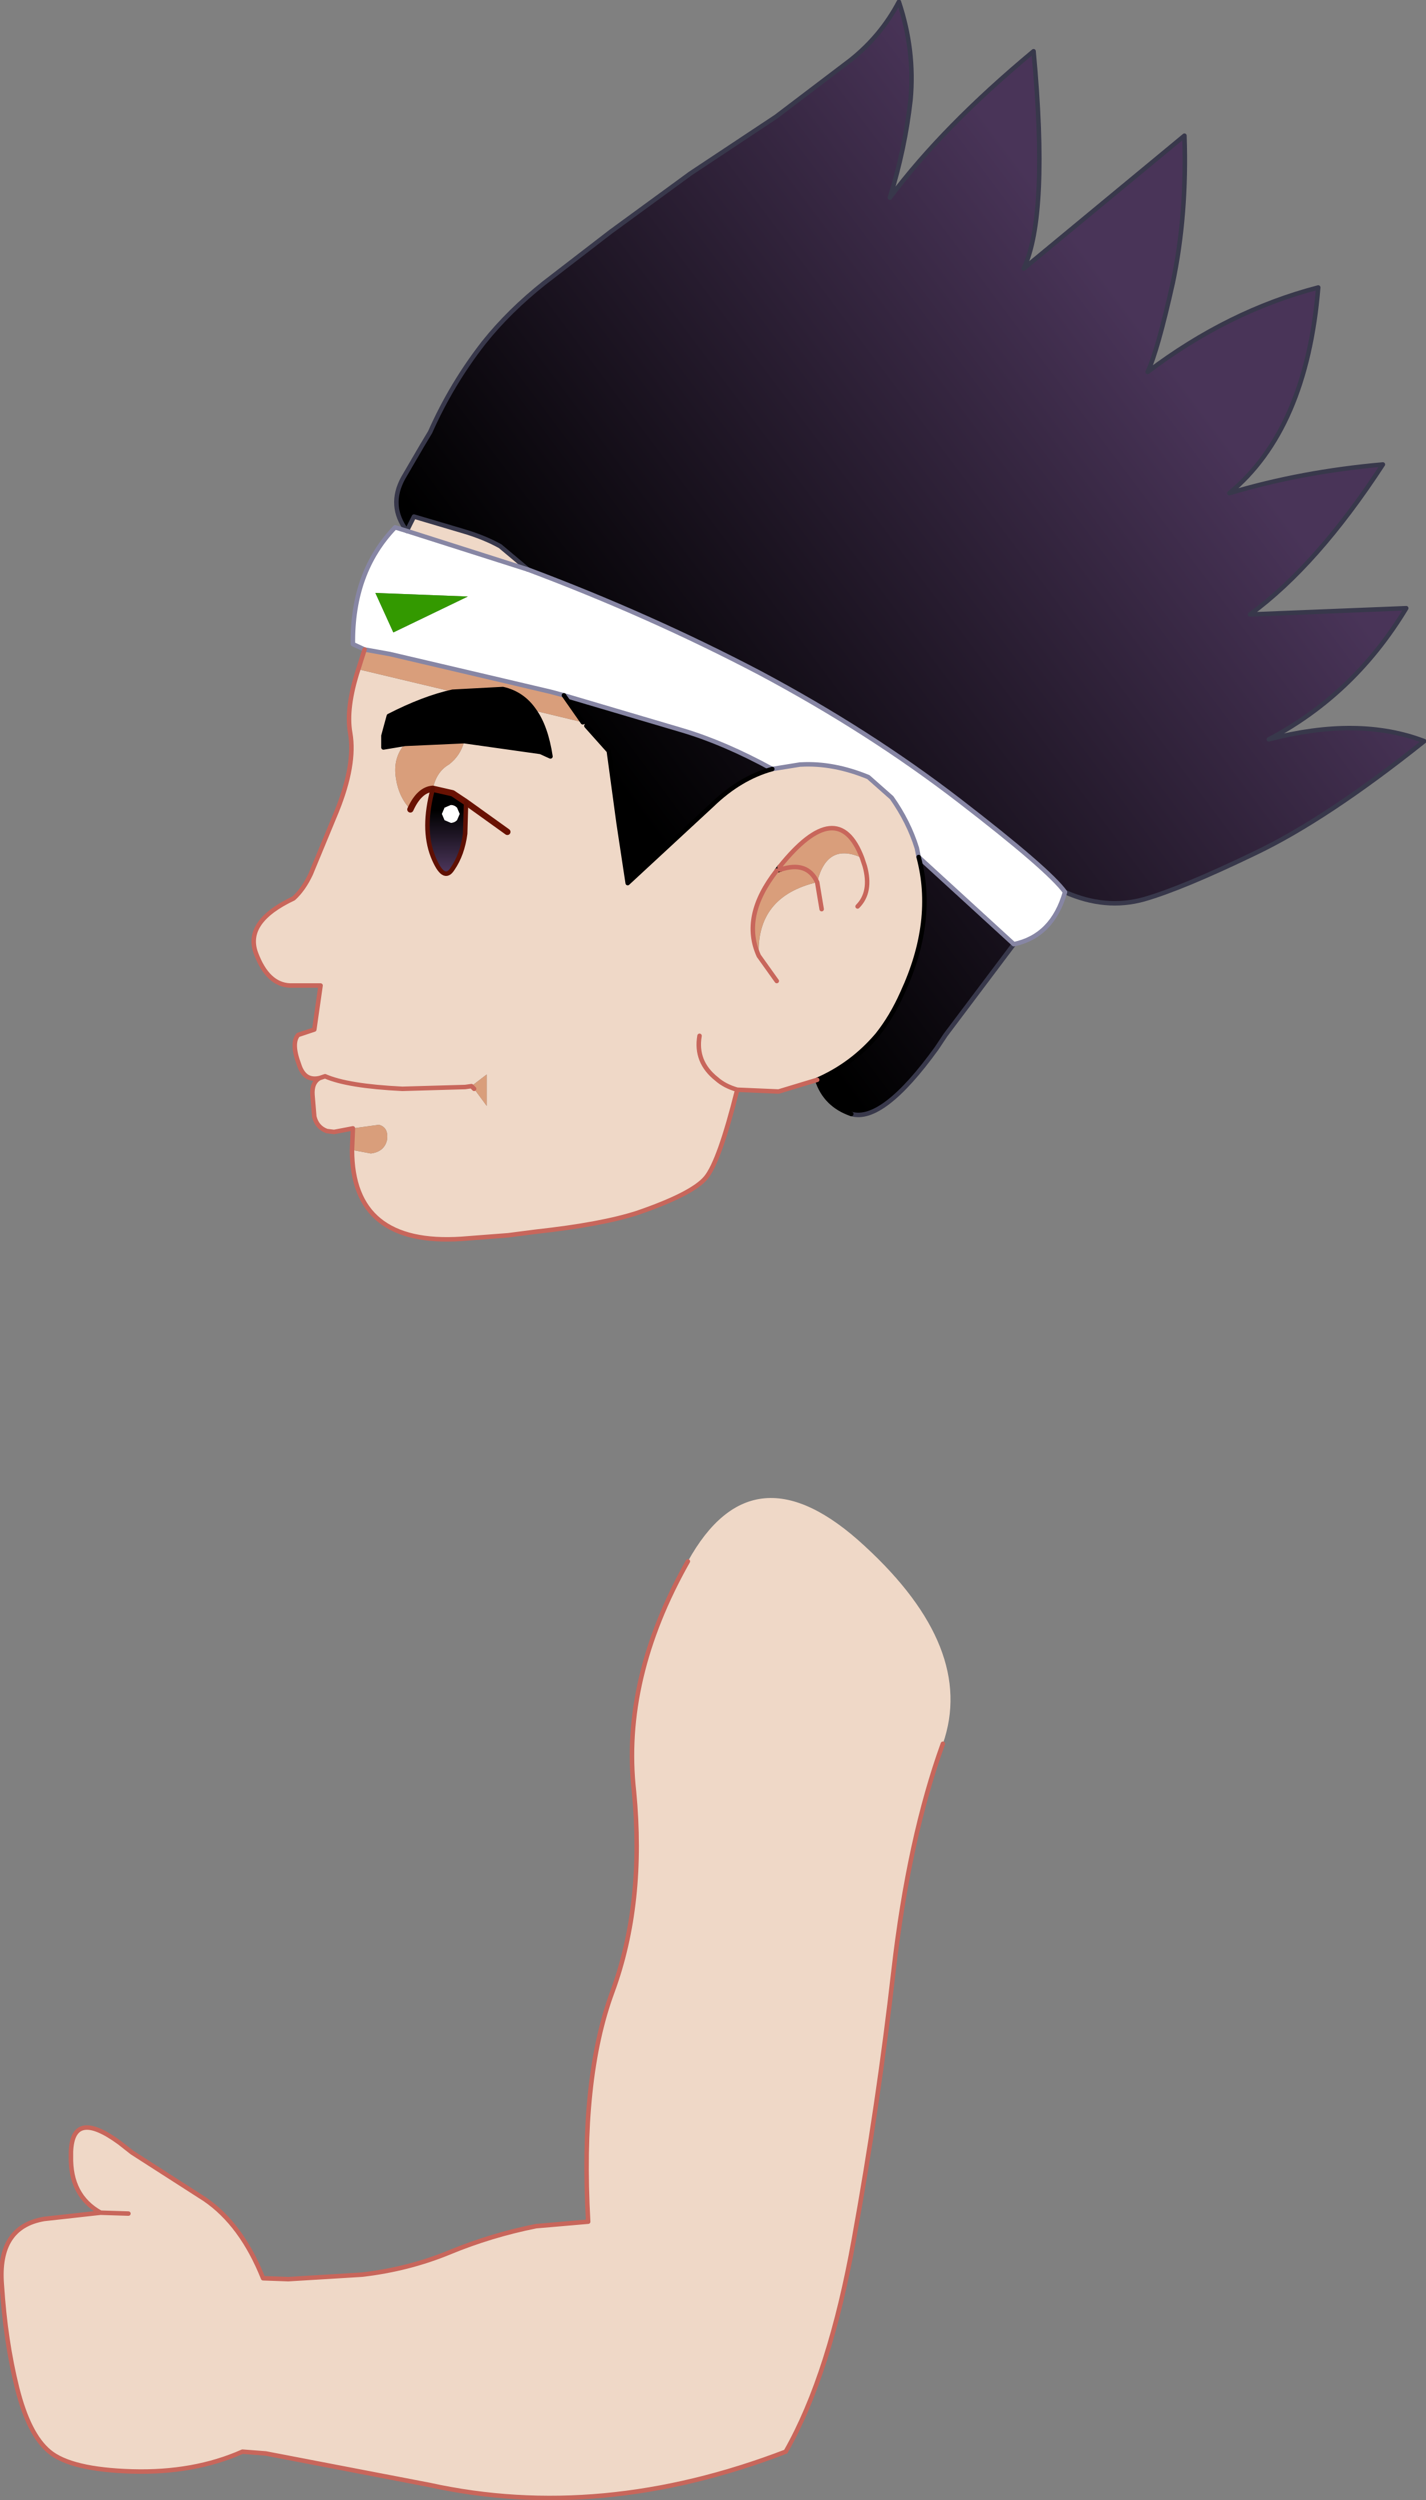
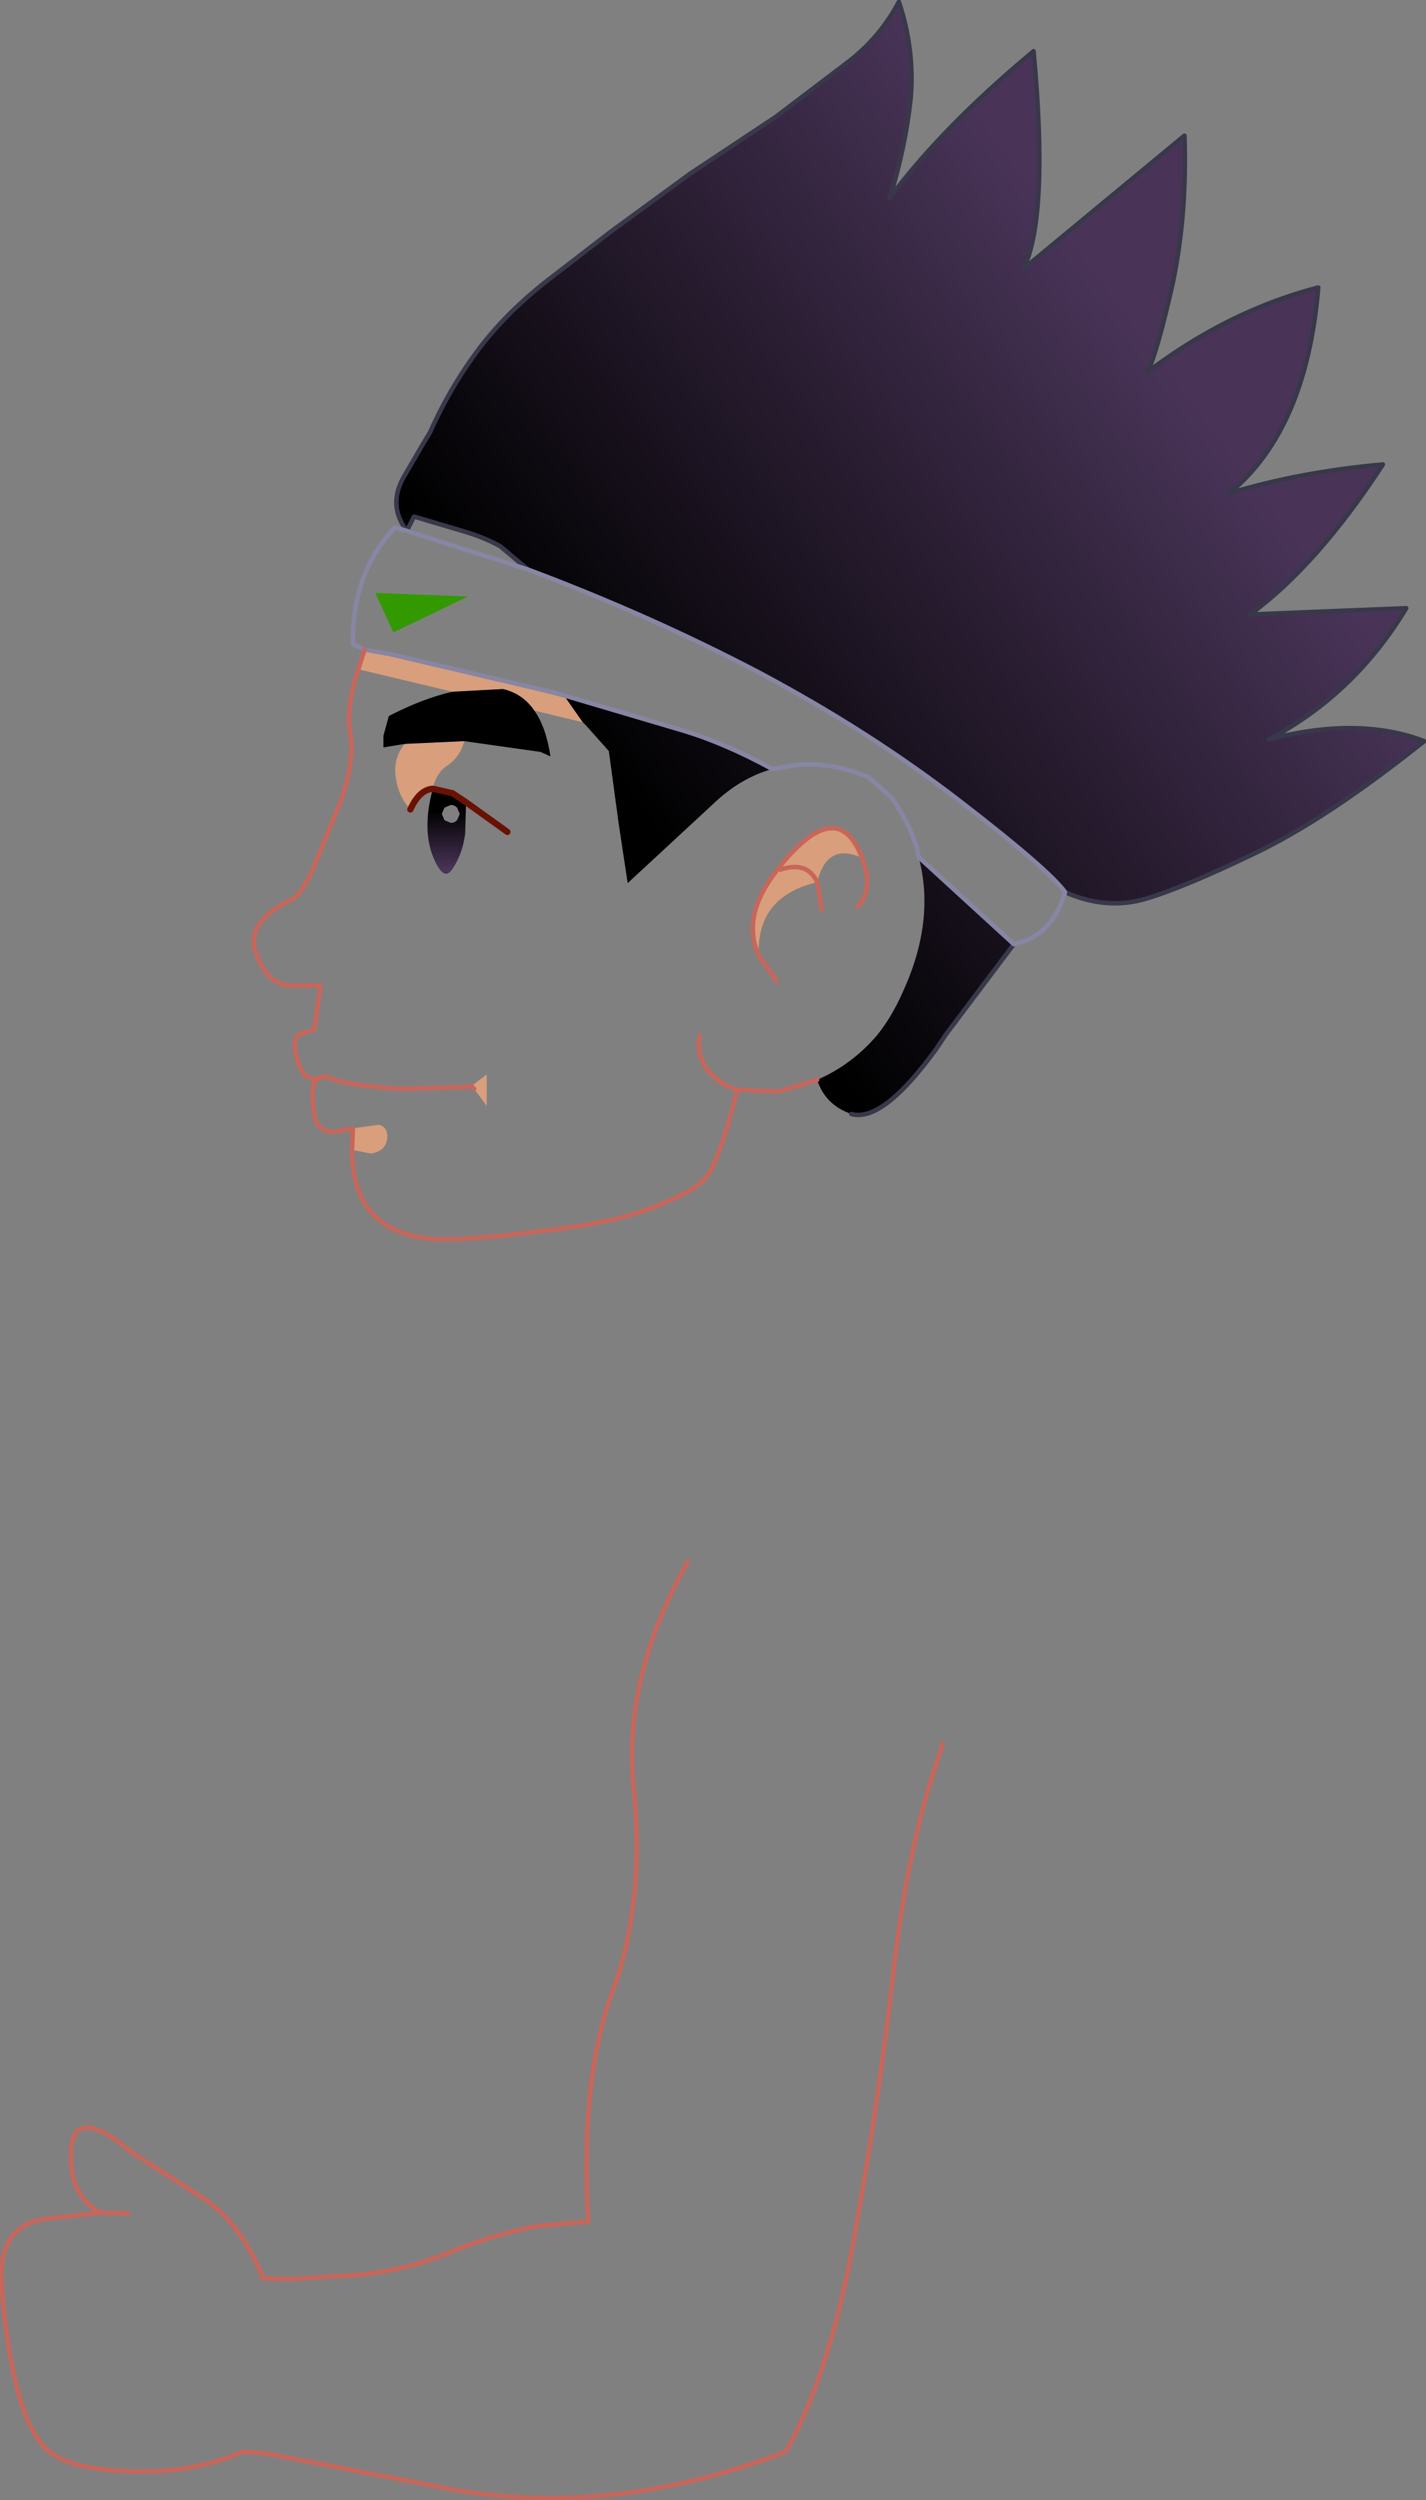
<svg xmlns="http://www.w3.org/2000/svg" height="139.15px" width="79.4px">
  <rect width="100%" height="100%" fill="#808080" stroke="none" />
  <g transform="matrix(1.0, 0.0, 0.0, 1.0, 43.25, 256.55)">
-     <path d="M-13.85 -224.85 Q-7.05 -222.3 -0.95 -219.1 5.15 -215.85 10.15 -212.0 15.15 -208.15 16.05 -206.9 15.35 -204.45 13.2 -204.0 L7.9 -208.85 7.8 -209.35 Q7.35 -210.8 6.4 -212.15 L5.1 -213.3 Q3.15 -214.1 1.35 -214.0 L1.3 -214.0 -0.25 -213.75 Q-2.9 -215.2 -5.25 -215.9 L-11.85 -217.85 -12.6 -218.05 -15.15 -218.65 -21.55 -220.15 -22.95 -220.4 -23.6 -220.7 Q-23.65 -224.7 -21.25 -227.2 L-20.6 -227.0 -13.85 -224.85 M-18.15 -211.75 Q-17.95 -211.75 -17.8 -211.6 L-17.65 -211.25 -17.8 -210.9 Q-17.95 -210.75 -18.15 -210.75 L-18.5 -210.9 -18.65 -211.25 -18.5 -211.6 -18.15 -211.75 M-22.35 -223.55 L-21.35 -221.35 -17.2 -223.35 -22.35 -223.55" fill="#ffffff" fill-rule="evenodd" stroke="none" />
-     <path d="M-20.6 -227.0 L-20.2 -227.8 -17.5 -227.0 Q-16.3 -226.65 -15.4 -226.15 L-13.85 -224.85 -20.6 -227.0 M2.25 -196.45 L0.1 -195.8 -2.2 -195.9 Q-3.2 -191.9 -3.95 -191.0 -4.7 -190.1 -7.75 -189.05 -9.75 -188.4 -13.4 -188.0 L-14.95 -187.8 -17.55 -187.6 Q-23.65 -187.2 -23.65 -192.55 L-22.6 -192.35 Q-21.85 -192.45 -21.7 -193.1 -21.6 -193.8 -22.15 -193.95 L-23.6 -193.75 -24.65 -193.55 -25.05 -193.6 Q-25.6 -193.8 -25.75 -194.4 L-25.85 -195.6 Q-25.9 -196.3 -25.45 -196.55 -26.3 -196.35 -26.6 -197.3 -27.05 -198.5 -26.65 -198.95 L-25.75 -199.25 -25.4 -201.7 -27.1 -201.7 Q-28.35 -201.75 -29.0 -203.5 -29.65 -205.25 -26.9 -206.55 -26.35 -207.05 -25.95 -207.9 L-24.5 -211.4 Q-23.45 -214.0 -23.75 -215.75 -24.0 -217.15 -23.3 -219.3 L-18.05 -218.05 Q-19.65 -217.7 -21.6 -216.7 L-21.9 -215.6 -21.9 -215.25 -21.9 -214.95 -20.7 -215.15 Q-21.4 -214.35 -21.2 -213.2 -21.05 -212.2 -20.4 -211.5 -19.9 -212.6 -19.15 -212.65 -18.95 -213.6 -18.25 -214.0 -17.6 -214.5 -17.4 -215.3 L-13.15 -214.7 -12.6 -214.45 Q-12.85 -216.1 -13.5 -217.0 L-10.8 -216.35 -10.6 -216.15 -9.35 -214.75 -8.8 -210.7 -8.3 -207.4 -3.6 -211.75 Q-2.05 -213.25 -0.25 -213.75 L1.3 -214.0 1.35 -214.0 Q3.15 -214.1 5.1 -213.3 L6.4 -212.15 Q7.35 -210.8 7.8 -209.35 L7.9 -208.85 Q8.85 -205.3 7.0 -201.3 6.4 -199.95 5.6 -198.95 4.2 -197.3 2.25 -196.45 M2.5 -205.95 L2.25 -207.45 2.5 -205.95 M0.15 -208.3 L0.0 -208.1 Q-2.0 -205.55 -1.0 -203.35 -1.15 -206.65 2.25 -207.45 2.8 -209.7 4.75 -208.8 3.4 -212.35 0.15 -208.3 M4.5 -206.1 Q5.3 -206.9 4.9 -208.35 L4.75 -208.8 4.9 -208.35 Q5.3 -206.9 4.5 -206.1 M-17.3 -211.9 L-18.05 -212.4 -19.15 -212.65 Q-19.75 -210.45 -19.15 -208.9 -18.55 -207.4 -18.05 -208.2 -17.5 -209.0 -17.35 -210.15 L-17.3 -211.9 -15.0 -210.25 -17.3 -211.9 M0.0 -201.95 L-1.0 -203.35 0.0 -201.95 M-4.3 -198.9 Q-4.55 -197.45 -3.35 -196.5 -2.9 -196.1 -2.2 -195.9 -2.9 -196.1 -3.35 -196.5 -4.55 -197.45 -4.3 -198.9 M-16.85 -195.95 L-16.15 -195.0 -16.15 -196.75 -17.0 -196.1 -16.85 -195.95 M-17.0 -196.1 L-17.35 -196.05 -20.85 -195.95 Q-23.9 -196.1 -25.15 -196.65 L-25.45 -196.55 -25.15 -196.65 Q-23.9 -196.1 -20.85 -195.95 L-17.35 -196.05 -17.0 -196.1" fill="#efd8c7" fill-rule="evenodd" stroke="none" />
    <path d="M-23.65 -192.55 L-23.6 -193.75 -22.15 -193.95 Q-21.6 -193.8 -21.7 -193.1 -21.85 -192.45 -22.6 -192.35 L-23.65 -192.55 M-23.3 -219.3 L-22.95 -220.4 -21.55 -220.15 -15.15 -218.65 -12.6 -218.05 -11.85 -217.85 -10.8 -216.35 -13.5 -217.0 Q-14.15 -217.95 -15.25 -218.2 L-18.05 -218.05 -23.3 -219.3 M0.0 -208.1 L0.2 -208.15 0.15 -208.3 Q3.4 -212.35 4.75 -208.8 2.8 -209.7 2.25 -207.45 -1.15 -206.65 -1.0 -203.35 -2.0 -205.55 0.0 -208.1 M0.2 -208.15 Q1.7 -208.65 2.25 -207.45 1.7 -208.65 0.2 -208.15 M-17.4 -215.3 Q-17.6 -214.5 -18.25 -214.0 -18.95 -213.6 -19.15 -212.65 -19.9 -212.6 -20.4 -211.5 -21.05 -212.2 -21.2 -213.2 -21.4 -214.35 -20.7 -215.15 L-17.4 -215.3 M-17.0 -196.1 L-16.15 -196.75 -16.15 -195.0 -16.85 -195.95 -17.0 -196.1" fill="#d99e7b" fill-rule="evenodd" stroke="none" />
    <path d="M-22.35 -223.55 L-17.2 -223.35 -21.35 -221.35 -22.35 -223.55" fill="#339900" fill-rule="evenodd" stroke="none" />
    <path d="M-20.6 -227.0 Q-21.65 -228.4 -20.8 -229.95 L-19.75 -231.75 -19.3 -232.5 Q-18.1 -235.2 -16.3 -237.5 -14.9 -239.25 -12.95 -240.8 L-9.25 -243.65 -4.8 -246.9 -0.05 -250.05 4.1 -253.2 Q5.8 -254.55 6.8 -256.45 7.7 -253.75 7.45 -251.0 7.15 -248.3 6.3 -245.55 9.25 -249.5 14.3 -253.7 15.15 -244.55 13.75 -241.6 L22.7 -249.0 Q22.85 -244.6 22.05 -240.8 21.2 -237.0 20.65 -235.85 25.15 -239.25 30.15 -240.55 29.5 -232.65 25.2 -229.1 29.2 -230.3 33.75 -230.7 30.1 -225.1 26.35 -222.35 L35.05 -222.7 Q32.15 -217.9 27.4 -215.4 32.4 -216.7 36.05 -215.3 30.6 -210.95 26.6 -209.05 22.55 -207.1 20.45 -206.5 18.3 -205.9 16.05 -206.9 15.15 -208.15 10.15 -212.0 5.15 -215.85 -0.95 -219.1 -7.05 -222.3 -13.85 -224.85 L-15.4 -226.15 Q-16.3 -226.65 -17.5 -227.0 L-20.2 -227.8 -20.6 -227.0 M13.2 -204.0 L9.4 -198.95 8.9 -198.2 Q5.9 -194.05 4.15 -194.55 2.7 -195.05 2.25 -196.45 4.2 -197.3 5.6 -198.95 6.4 -199.95 7.0 -201.3 8.85 -205.3 7.9 -208.85 L13.2 -204.0 M-11.85 -217.85 L-5.25 -215.9 Q-2.9 -215.2 -0.25 -213.75 -2.05 -213.25 -3.6 -211.75 L-8.3 -207.4 -8.8 -210.7 -9.35 -214.75 -10.6 -216.15 -10.8 -216.35 -11.85 -217.85 M-13.5 -217.0 Q-12.85 -216.1 -12.6 -214.45 L-13.15 -214.7 -17.4 -215.3 -20.7 -215.15 -21.9 -214.95 -21.9 -215.25 -21.9 -215.6 -21.6 -216.7 Q-19.65 -217.7 -18.05 -218.05 L-15.25 -218.2 Q-14.15 -217.95 -13.5 -217.0" fill="url(#gradient0)" fill-rule="evenodd" stroke="none" />
    <path d="M-19.15 -212.65 L-18.05 -212.4 -17.3 -211.9 -17.35 -210.15 Q-17.5 -209.0 -18.05 -208.2 -18.55 -207.4 -19.15 -208.9 -19.75 -210.45 -19.15 -212.65 M-18.15 -211.75 L-18.5 -211.6 -18.65 -211.25 -18.5 -210.9 -18.15 -210.75 Q-17.95 -210.75 -17.8 -210.9 L-17.65 -211.25 -17.8 -211.6 Q-17.95 -211.75 -18.15 -211.75" fill="url(#gradient1)" fill-rule="evenodd" stroke="none" />
    <path d="M16.05 -206.9 Q18.3 -205.9 20.45 -206.5 22.55 -207.1 26.6 -209.05 30.6 -210.95 36.05 -215.3 32.4 -216.7 27.4 -215.4 32.15 -217.9 35.05 -222.7 L26.35 -222.35 Q30.1 -225.1 33.75 -230.7 29.2 -230.3 25.2 -229.1 29.5 -232.65 30.15 -240.55 25.15 -239.25 20.65 -235.85 21.2 -237.0 22.05 -240.8 22.85 -244.6 22.7 -249.0 L13.75 -241.6 Q15.15 -244.55 14.3 -253.7 9.25 -249.5 6.3 -245.55 7.15 -248.3 7.45 -251.0 7.7 -253.75 6.8 -256.45 5.8 -254.55 4.1 -253.2 L-0.05 -250.05 -4.8 -246.9 -9.25 -243.65 -12.95 -240.8 Q-14.9 -239.25 -16.3 -237.5 -18.1 -235.2 -19.3 -232.5 L-19.75 -231.75 -20.8 -229.95 Q-21.65 -228.4 -20.6 -227.0 L-20.2 -227.8 -17.5 -227.0 Q-16.3 -226.65 -15.4 -226.15 L-13.85 -224.85 M13.2 -204.0 L9.4 -198.95 8.9 -198.2 Q5.9 -194.05 4.15 -194.55" fill="none" stroke="#38384b" stroke-linecap="round" stroke-linejoin="round" stroke-width="0.25" />
    <path d="M-13.85 -224.85 Q-7.05 -222.3 -0.95 -219.1 5.15 -215.85 10.15 -212.0 15.15 -208.15 16.05 -206.9 15.35 -204.45 13.2 -204.0 L7.9 -208.85 7.8 -209.35 Q7.35 -210.8 6.4 -212.15 L5.1 -213.3 Q3.15 -214.1 1.35 -214.0 L1.3 -214.0 -0.25 -213.75 Q-2.9 -215.2 -5.25 -215.9 L-11.85 -217.85 -12.6 -218.05 -15.15 -218.65 -21.55 -220.15 -22.95 -220.4 -23.6 -220.7 Q-23.65 -224.7 -21.25 -227.2 L-20.6 -227.0 -13.85 -224.85" fill="none" stroke="#8786a4" stroke-linecap="round" stroke-linejoin="round" stroke-width="0.25" />
-     <path d="M4.15 -194.55 Q2.7 -195.05 2.25 -196.45 4.2 -197.3 5.6 -198.95 6.4 -199.95 7.0 -201.3 8.85 -205.3 7.9 -208.85 M0.0 -208.1 L0.2 -208.15 M0.15 -208.3 L0.0 -208.1 M-0.25 -213.75 Q-2.05 -213.25 -3.6 -211.75 L-8.3 -207.4 -8.8 -210.7 -9.35 -214.75 -10.6 -216.15 M-13.5 -217.0 Q-12.85 -216.1 -12.6 -214.45 L-13.15 -214.7 -17.4 -215.3 -20.7 -215.15 -21.9 -214.95 -21.9 -215.25 -21.9 -215.6 -21.6 -216.7 Q-19.65 -217.7 -18.05 -218.05 L-15.25 -218.2 Q-14.15 -217.95 -13.5 -217.0 M-11.85 -217.85 L-10.8 -216.35" fill="none" stroke="#000000" stroke-linecap="round" stroke-linejoin="round" stroke-width="0.25" />
    <path d="M2.25 -196.45 L0.1 -195.8 -2.2 -195.9 Q-3.2 -191.9 -3.95 -191.0 -4.7 -190.1 -7.75 -189.05 -9.75 -188.4 -13.4 -188.0 L-14.95 -187.8 -17.55 -187.6 Q-23.65 -187.2 -23.65 -192.55 L-23.6 -193.75 -24.65 -193.55 -25.05 -193.6 Q-25.6 -193.8 -25.75 -194.4 L-25.85 -195.6 Q-25.9 -196.3 -25.45 -196.55 -26.3 -196.35 -26.6 -197.3 -27.05 -198.5 -26.65 -198.95 L-25.75 -199.25 -25.4 -201.7 -27.1 -201.7 Q-28.35 -201.75 -29.0 -203.5 -29.65 -205.25 -26.9 -206.55 -26.35 -207.05 -25.95 -207.9 L-24.5 -211.4 Q-23.45 -214.0 -23.75 -215.75 -24.0 -217.15 -23.3 -219.3 L-22.95 -220.4 M2.25 -207.45 L2.5 -205.95 M0.0 -208.1 Q-2.0 -205.55 -1.0 -203.35 L0.0 -201.95 M2.25 -207.45 Q1.7 -208.65 0.2 -208.15 M4.75 -208.8 L4.9 -208.35 Q5.3 -206.9 4.5 -206.1 M4.75 -208.8 Q3.4 -212.35 0.15 -208.3 M-2.2 -195.9 Q-2.9 -196.1 -3.35 -196.5 -4.55 -197.45 -4.3 -198.9 M-17.0 -196.1 L-16.85 -195.95 M-25.45 -196.55 L-25.15 -196.65 Q-23.9 -196.1 -20.85 -195.95 L-17.35 -196.05 -17.0 -196.1" fill="none" stroke="#c8665b" stroke-linecap="round" stroke-linejoin="round" stroke-width="0.25" />
    <path d="M-19.15 -212.65 L-18.05 -212.4 -17.3 -211.9 -15.0 -210.25 M-19.15 -212.65 Q-19.9 -212.6 -20.4 -211.5" fill="none" stroke="#691203" stroke-linecap="round" stroke-linejoin="round" stroke-width="0.35" />
-     <path d="M-17.3 -211.9 L-17.35 -210.15 Q-17.5 -209.0 -18.05 -208.2 -18.55 -207.4 -19.15 -208.9 -19.75 -210.45 -19.15 -212.65" fill="none" stroke="#5f1003" stroke-linecap="round" stroke-linejoin="round" stroke-width="0.25" />
-     <path d="M-4.95 -169.65 Q-1.3 -176.25 4.9 -170.5 11.1 -164.8 9.25 -159.5 7.35 -154.25 6.5 -146.85 5.65 -139.4 4.3 -131.95 2.95 -124.4 0.5 -120.1 -9.8 -116.15 -19.35 -118.25 L-28.45 -120.0 -29.75 -120.1 Q-32.45 -118.9 -35.9 -119.0 -39.3 -119.1 -40.5 -120.1 -41.65 -121.05 -42.3 -123.65 -42.95 -126.25 -43.15 -129.4 -43.4 -132.6 -40.8 -133.05 L-37.65 -133.4 Q-39.35 -134.35 -39.3 -136.55 L-39.3 -136.8 Q-39.2 -139.2 -36.6 -137.3 L-35.9 -136.75 -31.85 -134.15 Q-29.8 -132.75 -28.6 -129.75 L-27.2 -129.7 -23.1 -129.95 Q-20.5 -130.25 -18.2 -131.2 -15.9 -132.15 -13.4 -132.65 L-10.5 -132.9 Q-10.95 -140.85 -9.15 -145.7 -7.35 -150.6 -7.95 -156.85 -8.65 -163.1 -4.95 -169.65 M-36.1 -133.35 L-37.65 -133.4 -36.1 -133.35" fill="#efd8c7" fill-rule="evenodd" stroke="none" />
    <path d="M9.25 -159.5 Q7.35 -154.25 6.5 -146.85 5.65 -139.4 4.3 -131.95 2.95 -124.4 0.5 -120.1 -9.8 -116.15 -19.35 -118.25 L-28.45 -120.0 -29.75 -120.1 Q-32.45 -118.9 -35.9 -119.0 -39.3 -119.1 -40.5 -120.1 -41.65 -121.05 -42.3 -123.65 -42.95 -126.25 -43.15 -129.4 -43.4 -132.6 -40.8 -133.05 L-37.65 -133.4 Q-39.35 -134.35 -39.3 -136.55 L-39.3 -136.8 Q-39.2 -139.2 -36.6 -137.3 L-35.9 -136.75 -31.85 -134.15 Q-29.8 -132.75 -28.6 -129.75 L-27.2 -129.7 -23.1 -129.95 Q-20.5 -130.25 -18.2 -131.2 -15.9 -132.15 -13.4 -132.65 L-10.5 -132.9 Q-10.95 -140.85 -9.15 -145.7 -7.35 -150.6 -7.95 -156.85 -8.65 -163.1 -4.95 -169.65 M-37.65 -133.4 L-36.1 -133.35" fill="none" stroke="#c8665b" stroke-linecap="round" stroke-linejoin="round" stroke-width="0.25" />
  </g>
  <defs>
    <linearGradient gradientTransform="matrix(0.019, -0.014, 0.018, 0.024, 7.4, -223.4)" gradientUnits="userSpaceOnUse" id="gradient0" spreadMethod="pad" x1="-819.2" x2="819.2">
      <stop offset="0.0" stop-color="#000000" />
      <stop offset="1.0" stop-color="#493458" />
    </linearGradient>
    <linearGradient gradientTransform="matrix(0.0, 0.002, -0.001, 0.0, -18.35, -209.8)" gradientUnits="userSpaceOnUse" id="gradient1" spreadMethod="pad" x1="-819.2" x2="819.2">
      <stop offset="0.0" stop-color="#000000" />
      <stop offset="1.0" stop-color="#493458" />
    </linearGradient>
  </defs>
</svg>